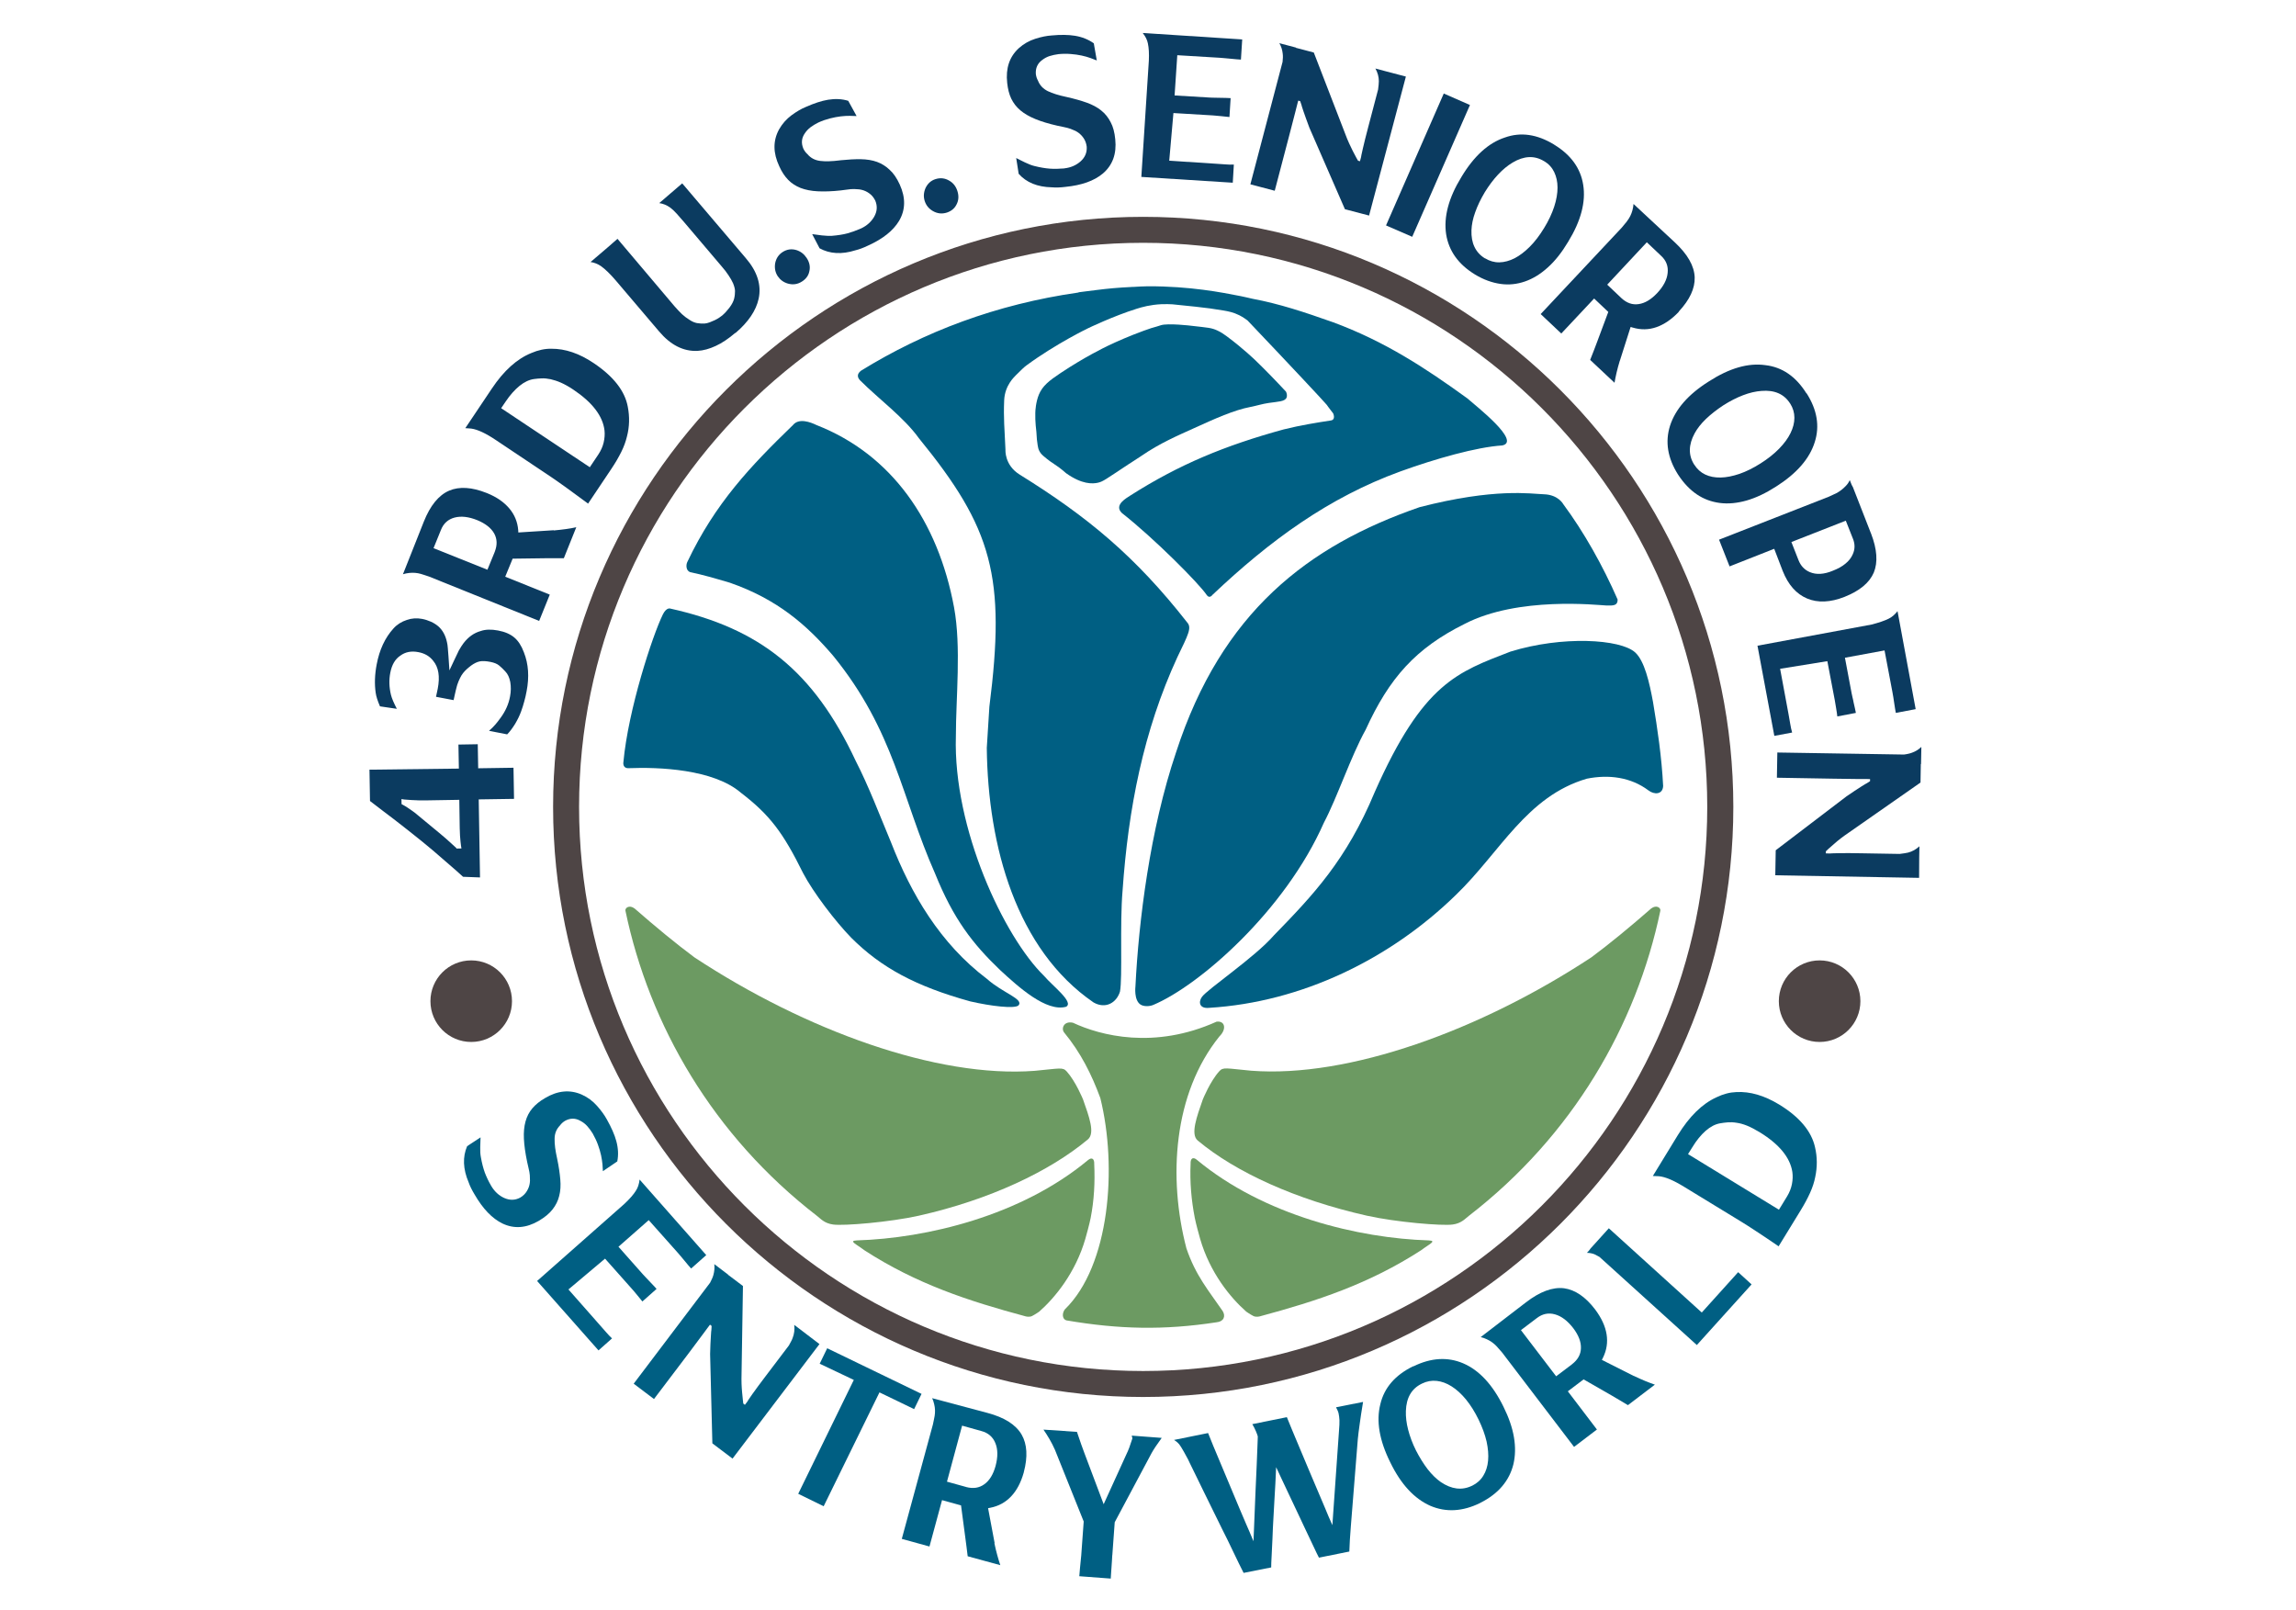
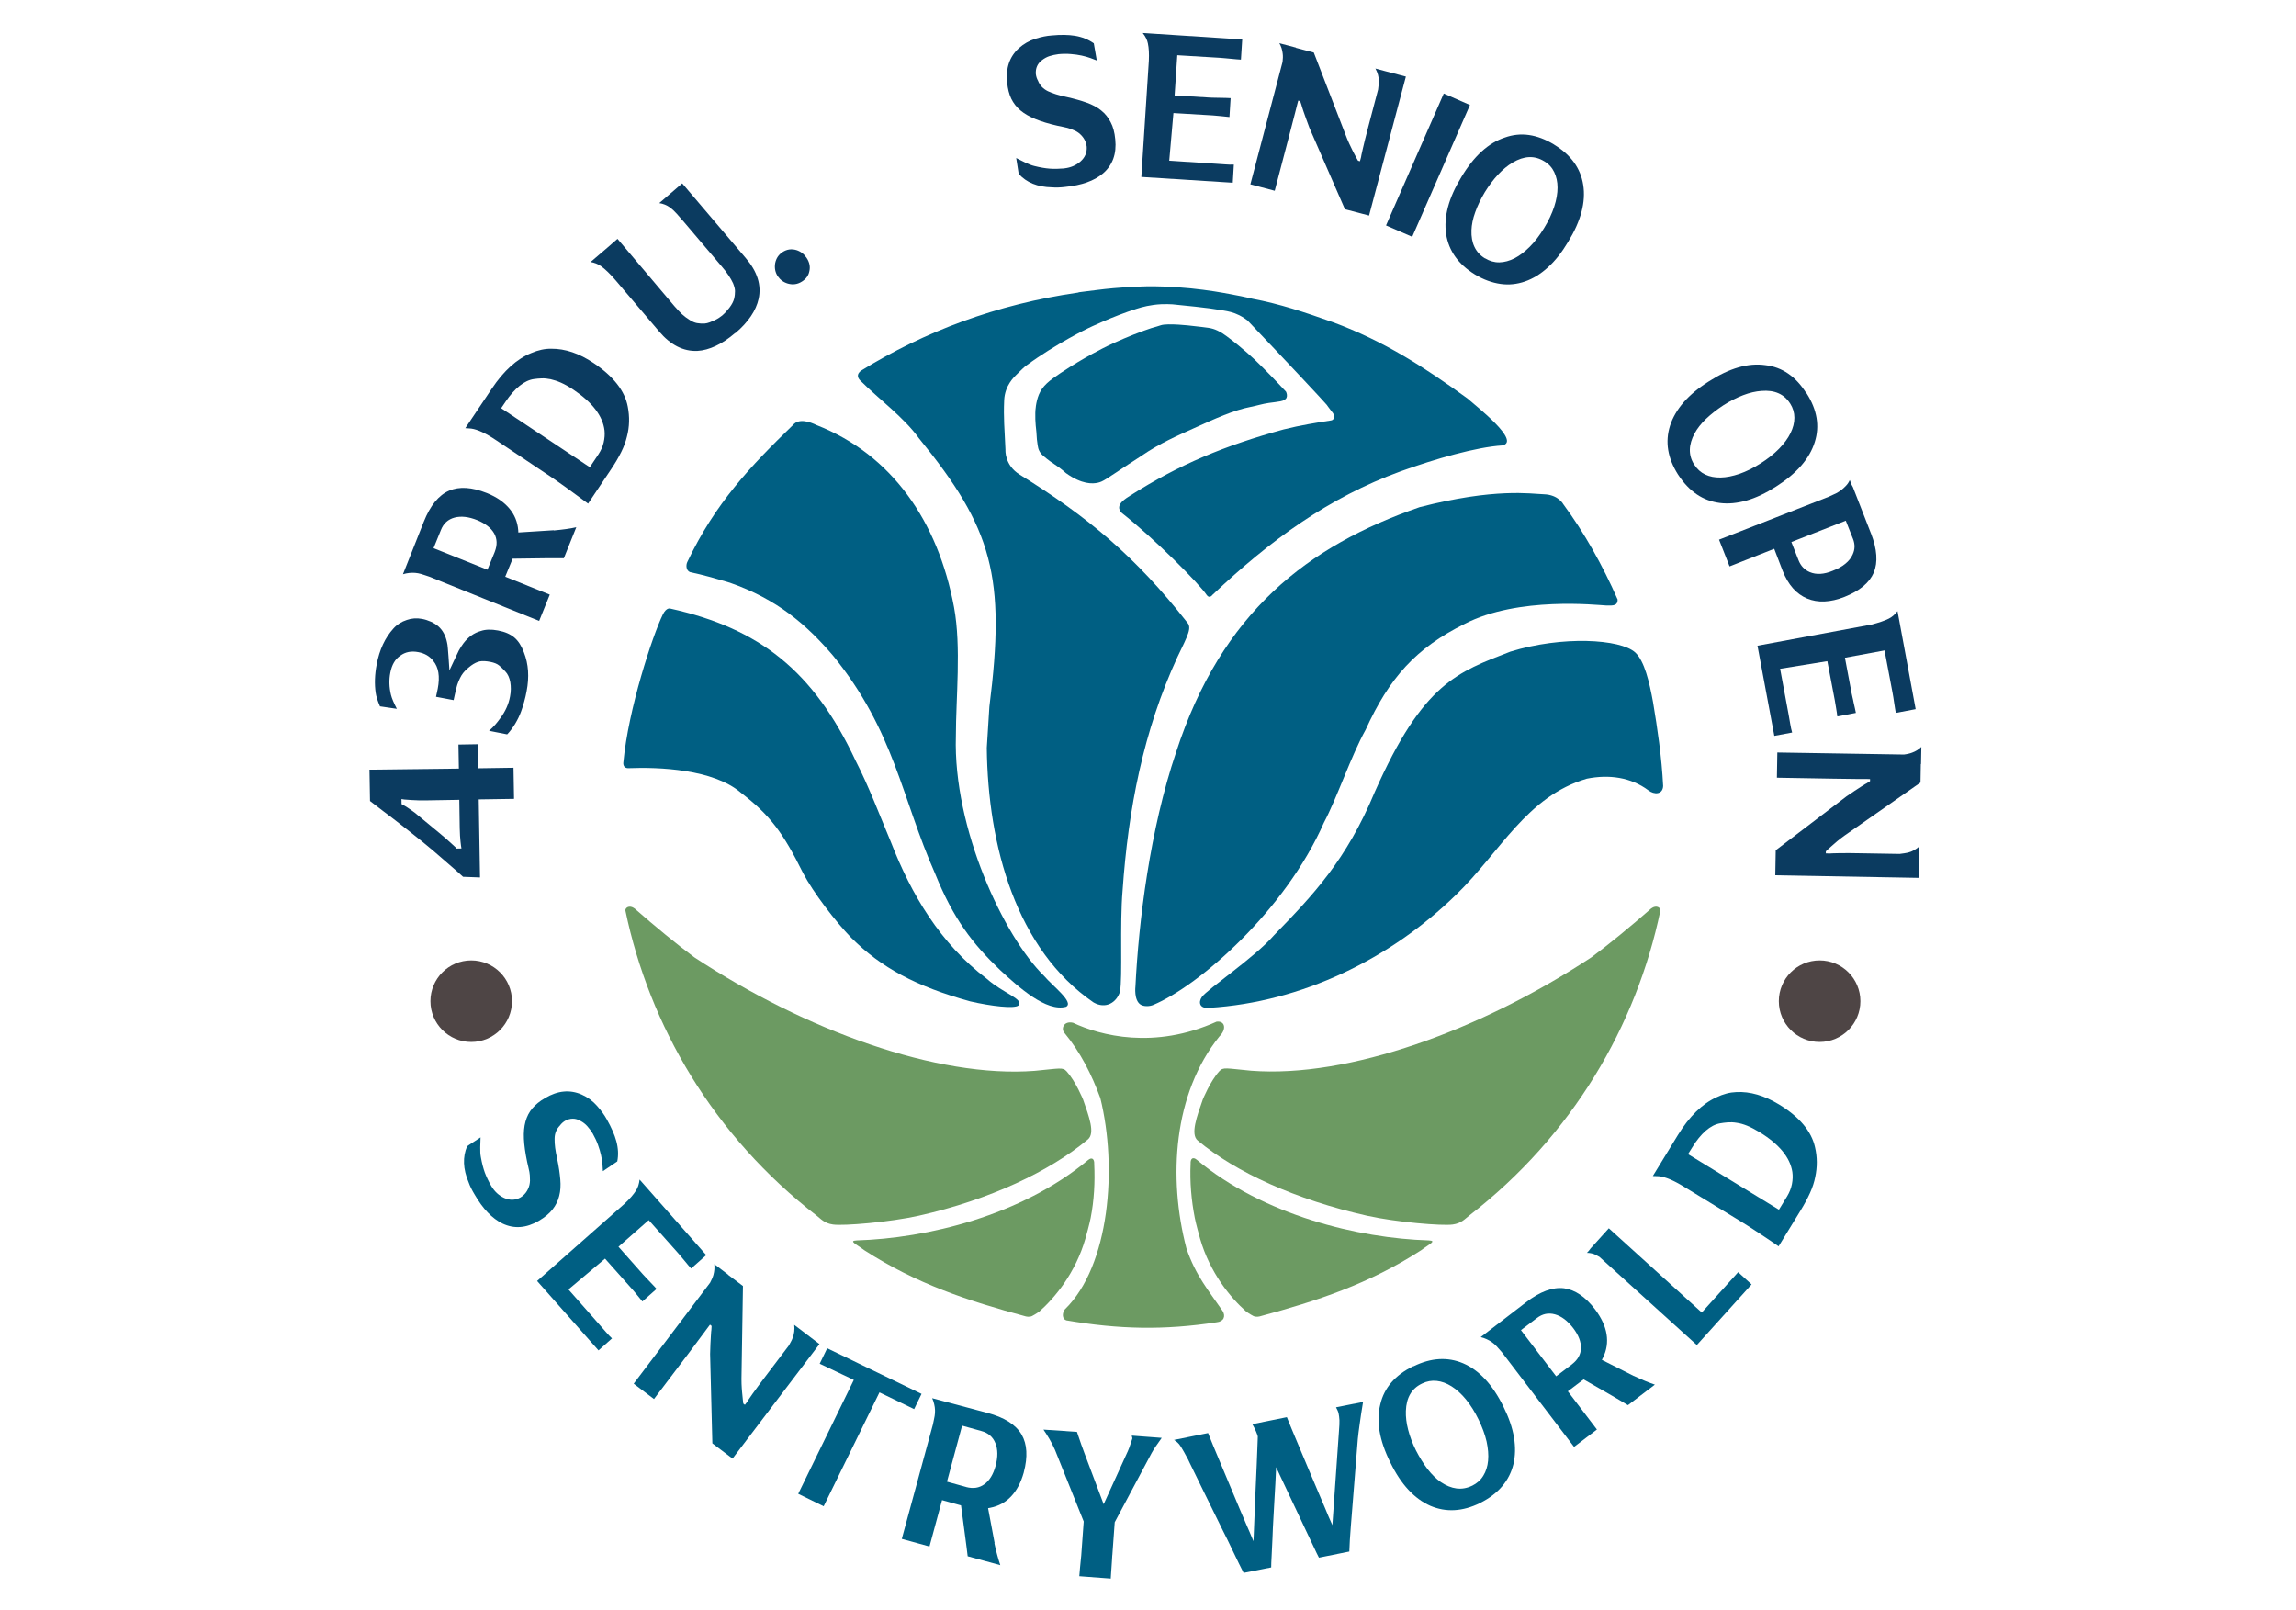
<svg xmlns="http://www.w3.org/2000/svg" width="348" height="244" viewBox="0 0 348 244" fill="none">
  <path d="M63.873 127.455C63.58 127.211 63.19 126.919 62.734 126.545C62.279 126.17 61.775 125.78 61.254 125.373C60.734 124.967 60.197 124.544 59.644 124.121C59.091 123.698 58.57 123.307 58.098 122.95C57.61 122.592 57.188 122.266 56.846 121.99C56.488 121.713 56.228 121.518 56.081 121.404L56 116.654L69.55 116.492L69.485 112.848L72.413 112.799L72.478 116.443L77.83 116.362L77.911 121.079L72.559 121.16L72.755 132.986L70.184 132.889C70.022 132.742 69.697 132.449 69.192 131.994C68.688 131.555 68.119 131.05 67.484 130.514C66.85 129.961 66.216 129.407 65.565 128.854C64.882 128.285 64.329 127.83 63.873 127.455ZM60.847 121.111L60.864 121.876L61.075 121.99C61.287 122.104 61.514 122.234 61.758 122.397C61.97 122.543 62.214 122.706 62.49 122.901C62.751 123.08 63.027 123.291 63.304 123.535L66.59 126.252C66.931 126.528 67.24 126.805 67.549 127.065C67.858 127.342 68.119 127.569 68.346 127.781C68.574 127.992 68.834 128.236 69.127 128.497L69.209 128.61L69.941 128.594L69.876 128.204C69.876 128.187 69.843 127.943 69.794 127.504C69.745 127.049 69.697 126.398 69.68 125.52L69.615 121.225L64.735 121.307C64.312 121.307 63.889 121.307 63.483 121.307C63.076 121.29 62.702 121.274 62.377 121.258C62.051 121.242 61.677 121.209 61.27 121.177L60.847 121.111Z" fill="#0B3B60" />
  <path d="M70.25 97.492C70.982 96.533 71.86 95.914 72.869 95.638C73.568 95.394 74.447 95.361 75.471 95.557C76.529 95.752 77.342 96.11 77.944 96.614C78.546 97.118 79.034 97.867 79.408 98.875C80.107 100.648 80.237 102.6 79.814 104.78C79.717 105.3 79.603 105.821 79.457 106.325C79.326 106.829 79.164 107.334 78.985 107.822C78.757 108.456 78.448 109.09 78.058 109.741C77.651 110.392 77.261 110.912 76.87 111.303L74.121 110.766C74.495 110.441 74.837 110.099 75.113 109.774C75.39 109.448 75.65 109.107 75.894 108.765C76.61 107.789 77.098 106.716 77.309 105.544C77.456 104.78 77.456 104.064 77.342 103.381C77.212 102.698 76.968 102.145 76.577 101.754C76.285 101.429 75.975 101.136 75.666 100.876C75.357 100.616 74.918 100.437 74.349 100.323C73.682 100.193 73.145 100.16 72.722 100.241C72.316 100.323 71.876 100.534 71.405 100.876C71.177 101.055 70.949 101.234 70.754 101.413C70.559 101.592 70.364 101.787 70.201 101.998C70.022 102.21 69.876 102.47 69.729 102.763C69.583 103.056 69.436 103.397 69.306 103.788C69.306 103.82 69.274 103.918 69.225 104.08C69.176 104.227 69.127 104.422 69.079 104.65C69.03 104.877 68.965 105.105 68.916 105.365C68.851 105.626 68.802 105.87 68.753 106.114L66.085 105.609L66.346 104.389C66.704 102.535 66.476 101.136 65.662 100.16C65.126 99.461 64.377 99.021 63.418 98.842C62.344 98.631 61.433 98.81 60.669 99.379C59.888 99.9 59.383 100.762 59.156 101.966C58.944 103.039 58.977 104.145 59.253 105.3C59.383 105.837 59.693 106.553 60.148 107.431L57.594 107.057C57.22 106.195 57.009 105.512 56.944 105.008C56.748 103.69 56.797 102.258 57.09 100.713C57.513 98.468 58.359 96.663 59.627 95.264C60.164 94.662 60.847 94.223 61.661 93.962C62.409 93.702 63.174 93.653 63.955 93.8C64.41 93.881 64.865 94.028 65.305 94.223C65.744 94.418 66.118 94.662 66.427 94.922C67.094 95.508 67.533 96.321 67.745 97.33C67.81 97.557 67.842 97.85 67.875 98.224C67.907 98.598 67.94 99.005 67.972 99.444L68.119 101.608L68.737 100.29C69.046 99.623 69.323 99.054 69.55 98.582C69.811 98.127 70.038 97.769 70.25 97.492Z" fill="#0B3B60" />
  <path d="M83.946 80.396C84.613 80.331 85.231 80.266 85.8 80.185C86.37 80.103 86.874 80.022 87.346 79.908L85.459 84.609C84.955 84.609 84.467 84.609 83.995 84.609C83.523 84.609 83.068 84.609 82.629 84.609L77.7 84.674L76.577 87.407L83.328 90.124L81.718 94.109L65.044 87.391C64.8 87.309 64.573 87.244 64.361 87.163C64.15 87.098 63.954 87.033 63.792 86.984C63.222 86.821 62.637 86.773 62.035 86.838C61.71 86.87 61.384 86.935 61.075 87.033L64.231 79.078C65.207 76.622 66.492 75.044 68.086 74.361C69.615 73.71 71.518 73.824 73.763 74.719L73.844 74.751C75.292 75.337 76.398 76.118 77.195 77.061C77.993 78.005 78.448 79.111 78.546 80.364L78.562 80.705L83.914 80.364L83.946 80.396ZM74.999 83.601C75.39 82.592 75.357 81.681 74.902 80.852C74.43 80.022 73.584 79.355 72.332 78.834C71.03 78.314 69.892 78.184 68.9 78.444C67.924 78.704 67.224 79.322 66.834 80.315L65.711 83.08L73.877 86.35L74.999 83.617V83.601Z" fill="#0B3B60" />
  <path d="M75.211 66.732C73.649 65.675 72.38 65.089 71.437 64.959C71.323 64.959 71.193 64.943 71.03 64.926C70.868 64.91 70.705 64.91 70.526 64.894L74.528 58.924C76.35 56.191 78.35 54.386 80.53 53.507C81.588 53.052 82.596 52.84 83.572 52.857C85.654 52.84 87.785 53.556 89.965 55.02C92.974 57.037 94.715 59.249 95.154 61.657C95.447 63.17 95.414 64.683 95.024 66.163C94.845 66.911 94.568 67.692 94.162 68.505C93.755 69.319 93.267 70.164 92.665 71.059L89.135 76.329C87.866 75.386 86.776 74.589 85.849 73.922C84.938 73.255 84.19 72.751 83.653 72.377L75.211 66.732ZM89.395 70.815L90.713 68.847C91.071 68.294 91.347 67.708 91.494 67.074C91.64 66.439 91.689 65.821 91.624 65.236C91.364 63.039 89.77 60.974 86.874 59.038C86.191 58.583 85.573 58.241 85.02 57.997C84.467 57.753 83.946 57.59 83.458 57.476C82.97 57.379 82.531 57.33 82.124 57.346C81.718 57.362 81.327 57.395 80.969 57.444C80.221 57.541 79.489 57.883 78.741 58.485C78.009 59.087 77.309 59.867 76.642 60.86L75.959 61.868L89.395 70.815Z" fill="#0B3B60" />
  <path d="M101.563 31.45C101.059 31.092 100.506 30.864 99.92 30.783L103.401 27.79L113.015 39.095C114.788 41.145 115.438 43.21 114.983 45.292C114.592 47.066 113.438 48.79 111.502 50.449C111.486 50.465 111.469 50.465 111.453 50.465C111.437 50.465 111.42 50.481 111.388 50.498C110.396 51.344 109.436 51.994 108.476 52.434C107.533 52.873 106.606 53.133 105.711 53.182C103.58 53.279 101.628 52.287 99.887 50.221L93.332 42.511C92.486 41.519 91.722 40.787 91.087 40.331C90.599 40.006 90.079 39.794 89.509 39.713L92.063 37.533L92.828 36.866L93.592 36.199L102.246 46.431C102.62 46.87 103.011 47.261 103.368 47.619C103.743 47.96 104.133 48.253 104.54 48.497C104.93 48.757 105.304 48.904 105.646 48.969C105.987 49.034 106.394 49.05 106.817 49.034C107.045 49.017 107.289 48.953 107.565 48.855C107.826 48.757 108.086 48.643 108.33 48.53C108.574 48.416 108.802 48.285 108.997 48.155C109.192 48.025 109.355 47.911 109.468 47.814L109.485 47.797C109.859 47.472 110.217 47.082 110.575 46.61C110.932 46.138 111.16 45.699 111.274 45.26C111.372 44.853 111.404 44.463 111.404 44.121C111.404 43.78 111.29 43.389 111.111 42.934C110.932 42.543 110.705 42.137 110.412 41.714C110.119 41.275 109.794 40.835 109.387 40.38L103.726 33.711C103.32 33.239 102.946 32.8 102.588 32.409C102.246 32.019 101.888 31.694 101.563 31.45Z" fill="#0B3B60" />
  <path d="M122.271 39.111C122.71 39.778 122.84 40.461 122.661 41.161C122.531 41.779 122.157 42.283 121.571 42.657C120.904 43.096 120.188 43.194 119.424 42.983C118.757 42.787 118.253 42.413 117.878 41.86C117.504 41.291 117.374 40.64 117.488 39.908C117.634 39.16 118.009 38.607 118.594 38.217C119.261 37.777 119.977 37.68 120.725 37.907C121.376 38.119 121.88 38.509 122.271 39.111Z" fill="#0B3B60" />
-   <path d="M136.374 27.969C137.284 29.969 137.252 31.808 136.276 33.467C135.381 34.963 133.803 36.216 131.559 37.224C130.859 37.566 130.225 37.794 129.639 37.94C127.573 38.591 125.751 38.477 124.222 37.631L123.1 35.484C123.507 35.549 123.995 35.614 124.58 35.679C125.15 35.744 125.654 35.76 126.077 35.744C127.004 35.663 127.785 35.549 128.435 35.37C129.086 35.191 129.769 34.947 130.469 34.638L130.55 34.605C131.396 34.199 132.047 33.613 132.486 32.865C132.958 32.051 133.006 31.238 132.665 30.409C132.437 29.953 132.144 29.579 131.77 29.319C131.396 29.042 131.006 28.863 130.583 28.766C130.371 28.717 130.176 28.684 129.981 28.684C129.786 28.684 129.623 28.668 129.46 28.652C129.281 28.652 129.102 28.652 128.956 28.668C128.858 28.668 128.631 28.701 128.289 28.749C127.947 28.798 127.655 28.831 127.411 28.863C126.077 29.01 124.922 29.042 123.93 28.993C122.937 28.945 122.075 28.766 121.343 28.489C120.611 28.196 119.977 27.79 119.456 27.253C118.936 26.716 118.48 26.033 118.106 25.187C117.163 23.17 117.146 21.332 118.074 19.624C118.562 18.762 119.196 18.046 119.96 17.477C120.741 16.907 121.457 16.484 122.14 16.208C123.393 15.655 124.515 15.281 125.507 15.118C126.597 14.939 127.622 14.988 128.566 15.281L129.834 17.59C129.558 17.574 129.216 17.558 128.793 17.558C128.387 17.558 127.915 17.574 127.411 17.639C126.906 17.704 126.37 17.802 125.8 17.948C125.231 18.095 124.645 18.29 124.043 18.566C123.604 18.778 123.214 19.022 122.856 19.282C122.514 19.542 122.222 19.852 121.994 20.193C121.49 20.909 121.408 21.69 121.766 22.535C121.912 22.845 122.124 23.137 122.384 23.365C122.872 23.951 123.523 24.292 124.32 24.39C125.117 24.488 126.093 24.455 127.264 24.309L127.362 24.292C128.517 24.178 129.558 24.113 130.469 24.13C131.38 24.146 132.209 24.276 132.925 24.536C133.641 24.797 134.291 25.203 134.861 25.756C135.43 26.261 135.934 27.009 136.374 27.969Z" fill="#0B3B60" />
-   <path d="M145.109 28.945C145.353 29.709 145.304 30.392 144.962 31.027C144.67 31.596 144.198 31.986 143.531 32.214C142.783 32.458 142.051 32.377 141.367 31.97C140.766 31.612 140.375 31.124 140.164 30.49C139.952 29.839 139.985 29.189 140.278 28.505C140.603 27.822 141.107 27.367 141.774 27.155C142.522 26.911 143.238 26.992 143.905 27.399C144.491 27.741 144.881 28.245 145.109 28.945Z" fill="#0B3B60" />
  <path d="M169.037 21.12C169.265 23.316 168.63 25.041 167.166 26.293C165.833 27.415 163.946 28.082 161.473 28.326C160.709 28.424 160.025 28.44 159.423 28.391C157.244 28.343 155.568 27.659 154.397 26.342L154.023 23.951C154.381 24.146 154.836 24.357 155.357 24.618C155.877 24.862 156.349 25.057 156.756 25.154C157.65 25.382 158.447 25.512 159.114 25.561C159.781 25.61 160.513 25.594 161.278 25.529L161.359 25.512C162.303 25.398 163.083 25.057 163.75 24.487C164.45 23.869 164.775 23.121 164.71 22.226C164.645 21.722 164.482 21.283 164.222 20.909C163.962 20.535 163.637 20.226 163.279 19.998C163.1 19.884 162.921 19.786 162.726 19.721C162.547 19.656 162.384 19.591 162.254 19.526C162.075 19.461 161.912 19.412 161.782 19.38C161.685 19.347 161.457 19.298 161.131 19.233C160.79 19.168 160.497 19.103 160.269 19.054C158.968 18.762 157.846 18.42 156.935 18.046C156.024 17.672 155.259 17.233 154.657 16.728C154.056 16.224 153.6 15.622 153.275 14.955C152.949 14.272 152.754 13.475 152.657 12.564C152.413 10.352 152.998 8.595 154.43 7.294C155.162 6.643 155.991 6.171 156.918 5.878C157.829 5.586 158.659 5.423 159.391 5.374C160.757 5.244 161.945 5.26 162.937 5.423C164.027 5.602 164.97 5.992 165.784 6.562L166.239 9.164C165.979 9.05 165.654 8.937 165.263 8.79C164.873 8.644 164.434 8.53 163.929 8.416C163.425 8.302 162.888 8.237 162.303 8.188C161.717 8.139 161.099 8.139 160.432 8.205C159.944 8.27 159.505 8.367 159.082 8.497C158.675 8.627 158.301 8.839 157.976 9.083C157.26 9.603 156.935 10.319 157 11.23C157.049 11.572 157.146 11.913 157.325 12.222C157.602 12.938 158.106 13.459 158.822 13.816C159.537 14.158 160.481 14.451 161.636 14.695L161.717 14.711C162.856 14.971 163.848 15.248 164.71 15.557C165.572 15.866 166.304 16.256 166.906 16.744C167.508 17.216 167.98 17.818 168.338 18.518C168.712 19.201 168.939 20.079 169.037 21.12Z" fill="#0B3B60" />
  <path d="M173.982 6.578C173.884 6.057 173.624 5.537 173.201 5L188.28 5.976L188.085 9.034C187.923 9.018 187.695 9.002 187.418 8.985C187.142 8.953 186.865 8.937 186.556 8.904C186.247 8.871 185.971 8.855 185.678 8.823C185.401 8.79 185.141 8.774 184.913 8.758L178.439 8.367L178.032 14.467L183.482 14.793C183.612 14.809 183.823 14.809 184.084 14.809C184.36 14.809 184.637 14.825 184.929 14.825C185.222 14.841 185.515 14.841 185.808 14.841C186.101 14.858 186.345 14.858 186.524 14.874L186.345 17.737C186.019 17.704 185.613 17.655 185.108 17.607C184.604 17.558 184.181 17.525 183.84 17.493L177.853 17.135L177.219 24.357L184.246 24.813C184.685 24.845 185.157 24.878 185.661 24.91C186.166 24.959 186.621 24.959 187.012 24.943L186.849 27.692L172.99 26.814L174.128 9.197C174.177 8.123 174.128 7.245 173.982 6.578Z" fill="#0B3B60" />
  <path d="M213.087 11.604L207.508 32.67L203.848 31.71L198.464 19.363C198.057 18.29 197.764 17.444 197.553 16.842C197.341 16.24 197.26 15.915 197.26 15.899L197.065 15.329L196.772 15.248L196.642 15.736C196.642 15.752 196.528 16.191 196.316 17.021C196.105 17.867 195.796 19.054 195.389 20.6L193.209 28.912L189.517 27.936L194.397 9.376C194.413 9.148 194.429 8.92 194.446 8.709C194.446 8.497 194.446 8.286 194.413 8.091C194.348 7.521 194.185 7.017 193.909 6.545L196.43 7.212L196.414 7.245L199.13 7.96L203.913 20.339C204.092 20.827 204.287 21.299 204.482 21.722C204.677 22.161 204.856 22.535 205.019 22.845C205.182 23.154 205.361 23.511 205.556 23.869L205.832 24.357L206.125 24.439L206.288 23.837C206.272 23.82 206.369 23.381 206.564 22.519C206.76 21.657 207.036 20.551 207.394 19.201L208.874 13.572C208.907 13.296 208.939 13.052 208.956 12.857C208.972 12.645 208.972 12.466 208.988 12.304C208.988 11.637 208.809 11.002 208.468 10.384L210.11 10.823L213.087 11.604Z" fill="#0B3B60" />
  <path d="M214.047 35.89L210.078 34.166L218.829 14.174L222.798 15.915L214.047 35.89Z" fill="#0B3B60" />
  <path d="M235.6 21.95C238.105 23.479 239.569 25.512 239.96 28.001C240.383 30.604 239.618 33.499 237.666 36.671C236.723 38.249 235.714 39.534 234.608 40.526C233.518 41.519 232.363 42.234 231.143 42.657C229.923 43.08 228.687 43.21 227.434 43.032C226.165 42.853 224.88 42.397 223.579 41.616L223.53 41.584C221.042 40.055 219.594 38.038 219.187 35.5C218.797 32.881 219.561 30.002 221.481 26.862C223.384 23.674 225.596 21.657 228.085 20.844C230.492 19.982 232.965 20.34 235.535 21.901L235.6 21.95ZM225.108 39.16C225.775 39.567 226.507 39.778 227.255 39.762C228.02 39.746 228.784 39.534 229.565 39.144C230.346 38.737 231.111 38.151 231.875 37.387C232.64 36.622 233.355 35.679 234.039 34.557C234.722 33.45 235.226 32.361 235.568 31.32C235.909 30.278 236.072 29.302 236.072 28.424C236.072 27.546 235.893 26.765 235.568 26.082C235.242 25.398 234.738 24.845 234.055 24.439L234.022 24.422C232.575 23.544 230.997 23.609 229.272 24.634C228.508 25.089 227.776 25.691 227.06 26.456C226.344 27.22 225.677 28.115 225.043 29.14C224.425 30.181 223.937 31.189 223.595 32.165C223.237 33.141 223.059 34.052 223.026 34.898C222.994 35.858 223.14 36.704 223.482 37.419C223.823 38.135 224.344 38.721 225.076 39.16H225.108Z" fill="#0B3B60" />
-   <path d="M245.507 54.678C245.311 55.329 245.149 55.931 245.019 56.484C244.888 57.037 244.791 57.558 244.71 58.013L241.017 54.548C241.196 54.077 241.375 53.621 241.554 53.182C241.733 52.743 241.895 52.32 242.042 51.897L243.766 47.277L241.619 45.244L236.641 50.547L233.518 47.602L245.816 34.492C245.978 34.296 246.125 34.101 246.271 33.938C246.418 33.776 246.548 33.613 246.645 33.467C247.003 32.995 247.263 32.474 247.426 31.873C247.507 31.547 247.572 31.238 247.589 30.913L253.851 36.736C255.787 38.542 256.796 40.299 256.861 42.039C256.91 43.715 256.112 45.423 254.47 47.196L254.421 47.293C253.347 48.416 252.225 49.18 251.054 49.587C249.882 49.994 248.695 50.01 247.475 49.652L247.15 49.554L245.523 54.662L245.507 54.678ZM245.767 45.195C246.564 45.927 247.426 46.236 248.37 46.09C249.313 45.959 250.24 45.406 251.167 44.43C252.127 43.406 252.664 42.381 252.762 41.372C252.875 40.364 252.55 39.485 251.769 38.77L249.606 36.72L243.603 43.145L245.751 45.179L245.767 45.195Z" fill="#0B3B60" />
  <path d="M273.843 59.64C275.421 62.129 275.828 64.585 275.063 66.992C274.282 69.514 272.314 71.775 269.175 73.759C267.629 74.751 266.149 75.451 264.734 75.858C263.302 76.264 261.969 76.394 260.683 76.232C259.415 76.069 258.244 75.646 257.186 74.93C256.129 74.215 255.185 73.222 254.356 71.954L254.323 71.905C252.762 69.432 252.355 66.976 253.12 64.536C253.933 62.015 255.885 59.77 258.992 57.818C262.115 55.801 264.978 54.971 267.581 55.345C270.118 55.638 272.184 57.053 273.778 59.591L273.843 59.64ZM256.796 70.424C257.219 71.091 257.772 71.596 258.455 71.921C259.138 72.246 259.919 72.393 260.797 72.376C261.676 72.36 262.619 72.165 263.644 71.823C264.669 71.466 265.726 70.945 266.832 70.246C267.938 69.546 268.866 68.814 269.646 68.017C270.411 67.236 270.997 66.439 271.387 65.642C271.777 64.845 271.973 64.081 271.973 63.316C271.973 62.551 271.761 61.836 271.338 61.169L271.322 61.153C270.411 59.721 268.963 59.087 266.979 59.249C266.1 59.314 265.173 59.526 264.197 59.9C263.221 60.274 262.229 60.778 261.204 61.429C260.196 62.096 259.317 62.779 258.569 63.495C257.821 64.211 257.251 64.943 256.845 65.691C256.389 66.537 256.145 67.35 256.129 68.147C256.113 68.944 256.324 69.692 256.78 70.408L256.796 70.424Z" fill="#0B3B60" />
  <path d="M279.569 90.465C277.422 91.311 275.519 91.392 273.892 90.709C272.265 90.026 271.029 88.627 270.199 86.529L268.914 83.178L262.147 85.845L260.553 81.795L277.178 75.288C277.405 75.174 277.633 75.077 277.845 74.979C278.056 74.882 278.251 74.8 278.43 74.703C278.967 74.394 279.423 74.019 279.813 73.597C280.008 73.401 280.203 73.125 280.366 72.767L280.659 73.499L280.838 73.824L283.538 80.738L283.587 80.852C284.514 83.243 284.644 85.227 284.01 86.773C283.343 88.334 281.863 89.554 279.569 90.465ZM272.591 84.886C272.932 85.764 273.501 86.366 274.299 86.707C275.291 87.13 276.462 87.065 277.812 86.496C278.56 86.203 279.195 85.862 279.699 85.439C280.22 85.016 280.577 84.56 280.805 84.04C281.163 83.275 281.179 82.494 280.854 81.665L280.838 81.632L279.764 78.916L271.517 82.153L272.591 84.886Z" fill="#0B3B60" />
  <path d="M286.271 93.767C286.743 93.54 287.182 93.165 287.605 92.629L290.354 107.48L287.344 108.049C287.312 107.887 287.279 107.659 287.231 107.399C287.198 107.122 287.149 106.846 287.1 106.553C287.052 106.26 287.003 105.967 286.97 105.691C286.922 105.414 286.889 105.154 286.84 104.942L285.636 98.582L279.634 99.688L280.643 105.056C280.675 105.186 280.708 105.382 280.773 105.658C280.838 105.918 280.903 106.195 280.952 106.488C281.017 106.781 281.082 107.057 281.147 107.35C281.212 107.643 281.261 107.87 281.293 108.049L278.479 108.586C278.447 108.261 278.382 107.854 278.3 107.35C278.219 106.846 278.154 106.423 278.089 106.097L276.966 100.209L269.809 101.364L271.094 108.293C271.175 108.716 271.257 109.188 271.338 109.692C271.419 110.197 271.517 110.636 271.631 111.026L268.931 111.53L266.377 97.866L283.733 94.646C284.823 94.353 285.653 94.076 286.271 93.767Z" fill="#0B3B60" />
  <path d="M290.874 133.051L269.077 132.661L269.142 128.871L279.862 120.705C280.805 120.054 281.554 119.566 282.09 119.224C282.627 118.883 282.904 118.72 282.936 118.72L283.441 118.395V118.086L282.936 118.07C282.92 118.07 282.481 118.07 281.602 118.07C280.74 118.07 279.504 118.053 277.91 118.021L269.321 117.874L269.386 114.052L288.581 114.361C288.809 114.328 289.036 114.296 289.232 114.247C289.443 114.198 289.638 114.149 289.833 114.068C290.37 113.873 290.826 113.58 291.216 113.206L291.167 115.808H291.135L291.086 118.606L280.204 126.203C279.764 126.496 279.374 126.788 278.984 127.081C278.609 127.374 278.284 127.634 278.024 127.878C277.764 128.122 277.471 128.366 277.145 128.643L276.739 129.033V129.342L277.357 129.359C277.373 129.342 277.829 129.326 278.707 129.31C279.585 129.294 280.724 129.294 282.123 129.326L287.93 129.424C288.207 129.391 288.451 129.359 288.646 129.326C288.841 129.294 289.036 129.261 289.183 129.228C289.833 129.066 290.403 128.74 290.923 128.269L290.891 129.96L290.874 133.051Z" fill="#0B3B60" />
  <path d="M81.652 185.04C79.749 186.146 77.927 186.276 76.171 185.446C74.593 184.682 73.194 183.218 71.941 181.054C71.535 180.387 71.225 179.769 71.03 179.2C70.168 177.183 70.103 175.345 70.803 173.718L72.836 172.384C72.82 172.791 72.803 173.295 72.787 173.881C72.771 174.466 72.803 174.97 72.885 175.393C73.047 176.321 73.259 177.101 73.487 177.736C73.731 178.37 74.04 179.037 74.43 179.704L74.479 179.785C74.967 180.599 75.618 181.201 76.398 181.558C77.26 181.949 78.074 181.933 78.855 181.51C79.294 181.249 79.619 180.924 79.863 180.517C80.107 180.111 80.254 179.704 80.302 179.265C80.335 179.053 80.335 178.842 80.319 178.647C80.302 178.452 80.302 178.289 80.302 178.126C80.286 177.931 80.254 177.768 80.237 177.622C80.221 177.524 80.172 177.297 80.091 176.955C80.01 176.613 79.944 176.321 79.896 176.093C79.619 174.759 79.456 173.604 79.408 172.612C79.359 171.62 79.44 170.741 79.652 169.977C79.863 169.212 80.205 168.545 80.693 167.976C81.181 167.406 81.815 166.886 82.612 166.43C84.515 165.292 86.37 165.113 88.159 165.894C89.07 166.3 89.835 166.87 90.485 167.602C91.136 168.334 91.624 169.017 91.982 169.668C92.665 170.888 93.153 171.977 93.413 172.953C93.706 174.027 93.755 175.052 93.56 176.028L91.38 177.508C91.364 177.232 91.347 176.874 91.315 176.467C91.282 176.06 91.201 175.589 91.103 175.101C90.99 174.596 90.843 174.076 90.632 173.506C90.436 172.953 90.16 172.384 89.835 171.798C89.574 171.376 89.298 171.001 89.005 170.676C88.712 170.351 88.371 170.09 87.996 169.895C87.232 169.44 86.435 169.44 85.638 169.879C85.345 170.058 85.085 170.286 84.873 170.578C84.336 171.132 84.06 171.798 84.06 172.612C84.044 173.425 84.174 174.401 84.434 175.556L84.45 175.637C84.694 176.792 84.841 177.817 84.922 178.744C85.003 179.672 84.955 180.501 84.759 181.249C84.58 181.998 84.239 182.681 83.751 183.299C83.263 183.933 82.563 184.503 81.652 185.04Z" fill="#005F83" />
  <path d="M96.39 180.452C96.683 180.013 96.862 179.46 96.943 178.777L107.045 190.229L104.751 192.262C104.637 192.132 104.491 191.969 104.312 191.758C104.133 191.546 103.954 191.318 103.759 191.091C103.564 190.863 103.368 190.635 103.19 190.408C103.011 190.18 102.832 189.985 102.685 189.822L98.326 184.926L93.739 188.96L97.399 193.092C97.48 193.189 97.626 193.336 97.822 193.547C98.017 193.742 98.212 193.954 98.407 194.165C98.602 194.377 98.814 194.588 99.025 194.816C99.22 195.027 99.399 195.206 99.513 195.353L97.366 197.256C97.171 196.996 96.894 196.67 96.569 196.28C96.244 195.889 95.967 195.548 95.739 195.304L91.705 190.765L86.158 195.434L90.876 200.786C91.168 201.111 91.478 201.469 91.819 201.859C92.161 202.25 92.47 202.591 92.763 202.852L90.713 204.673L81.408 194.149L94.633 182.469C95.447 181.705 96.032 181.038 96.39 180.452Z" fill="#005F83" />
  <path d="M124.206 203.714L111.03 221.07L107.972 218.76L107.63 205.226C107.663 204.071 107.695 203.177 107.744 202.542C107.777 201.908 107.809 201.583 107.825 201.566L107.858 200.965L107.614 200.769L107.321 201.16C107.305 201.176 107.045 201.534 106.524 202.233C106.004 202.933 105.272 203.909 104.312 205.194L99.123 212.042L96.048 209.716L107.63 194.409C107.744 194.198 107.842 194.002 107.923 193.807C108.004 193.612 108.086 193.417 108.134 193.222C108.281 192.669 108.33 192.132 108.265 191.595L110.363 193.189L110.347 193.205L112.608 194.913L112.396 208.236C112.38 208.756 112.38 209.261 112.396 209.749C112.413 210.237 112.445 210.643 112.478 211.001C112.51 211.359 112.543 211.749 112.592 212.156L112.657 212.725L112.901 212.921L113.275 212.433C113.275 212.4 113.519 212.026 114.023 211.31C114.527 210.594 115.21 209.683 116.056 208.561L119.57 203.925C119.7 203.681 119.814 203.47 119.912 203.291C120.009 203.112 120.09 202.933 120.139 202.786C120.383 202.168 120.465 201.518 120.383 200.802L121.75 201.843L124.206 203.714Z" fill="#005F83" />
  <path d="M129.411 209.147L124.239 206.69L125.377 204.348L139.676 211.261L138.553 213.571L133.299 211.034L124.841 228.293L120.985 226.406L129.411 209.147Z" fill="#005F83" />
  <path d="M150.721 233.905C150.867 234.571 150.997 235.173 151.16 235.726C151.323 236.279 151.453 236.784 151.615 237.223L146.67 235.873C146.605 235.369 146.54 234.881 146.491 234.425C146.443 233.953 146.378 233.498 146.312 233.059L145.662 228.162L142.783 227.365L140.879 234.393L136.683 233.238L141.4 215.897C141.449 215.653 141.498 215.409 141.546 215.198C141.595 214.986 141.628 214.775 141.66 214.612C141.758 214.027 141.742 213.441 141.595 212.839C141.53 212.514 141.416 212.205 141.286 211.912L149.647 214.141C152.234 214.824 153.974 215.93 154.852 217.443C155.682 218.89 155.796 220.794 155.178 223.12L155.162 223.201C154.739 224.698 154.104 225.901 153.258 226.796C152.412 227.691 151.355 228.276 150.103 228.52L149.761 228.585L150.753 233.872L150.721 233.905ZM146.443 225.381C147.5 225.657 148.411 225.527 149.192 224.958C149.972 224.405 150.542 223.478 150.9 222.176C151.258 220.826 151.258 219.671 150.867 218.728C150.493 217.784 149.777 217.166 148.736 216.89L145.824 216.076L143.531 224.567L146.41 225.365L146.443 225.381Z" fill="#005F83" />
  <path d="M171.607 217.849C171.575 217.784 171.542 217.703 171.542 217.589L176.08 217.931C175.332 218.956 174.828 219.72 174.551 220.224L168.956 230.716L168.598 235.645L168.581 235.759C168.565 235.987 168.549 236.263 168.533 236.589C168.516 236.914 168.484 237.223 168.468 237.548C168.451 237.874 168.419 238.183 168.403 238.476C168.386 238.785 168.37 239.029 168.354 239.256L163.588 238.898C163.62 238.313 163.734 237.272 163.88 235.759L164.255 230.602L159.895 219.736C159.635 219.151 159.358 218.614 159.065 218.11C158.773 217.605 158.464 217.134 158.155 216.678L163.23 217.02C163.474 217.736 163.685 218.37 163.88 218.923C164.076 219.476 164.238 219.915 164.368 220.257L167.28 227.984L170.956 219.915C171.021 219.818 171.233 219.232 171.591 218.142L171.623 218.028V217.947C171.623 217.914 171.623 217.882 171.607 217.849Z" fill="#005F83" />
  <path d="M202.888 214.222C202.839 213.978 202.709 213.669 202.498 213.295L206.597 212.481C206.369 213.815 206.206 214.954 206.076 215.897C205.946 216.841 205.848 217.573 205.8 218.126L204.742 231.367C204.677 232.099 204.629 232.782 204.596 233.4C204.563 234.035 204.531 234.62 204.515 235.157L199.911 236.084C199.716 235.727 199.456 235.173 199.098 234.409C198.74 233.661 198.35 232.815 197.91 231.904C197.471 230.993 197.032 230.049 196.577 229.073C196.121 228.097 195.698 227.219 195.324 226.422C194.95 225.625 194.641 224.958 194.397 224.454C194.153 223.933 194.023 223.673 194.023 223.657L193.421 222.372L193.356 223.787C193.356 223.868 193.339 224.21 193.307 224.828C193.274 225.446 193.226 226.194 193.177 227.089C193.128 227.984 193.063 228.96 193.014 230.033C192.949 231.091 192.9 232.132 192.868 233.124C192.819 234.116 192.786 235.011 192.738 235.824C192.689 236.621 192.673 237.207 192.673 237.565L188.492 238.394C188.329 238.085 188.102 237.613 187.776 236.963C187.467 236.312 187.093 235.548 186.686 234.702C186.28 233.84 185.824 232.912 185.32 231.92C184.832 230.928 184.344 229.936 183.856 228.943C183.368 227.951 182.912 226.991 182.441 226.064C181.985 225.137 181.579 224.307 181.237 223.592C180.895 222.876 180.603 222.307 180.391 221.867C180.18 221.428 180.066 221.2 180.066 221.184C179.594 220.306 179.253 219.688 179.025 219.33C178.797 218.972 178.634 218.76 178.504 218.663C178.455 218.598 178.26 218.451 177.951 218.24L183.108 217.199C183.27 217.622 183.531 218.272 183.889 219.135C184.246 220.013 184.653 220.973 185.109 222.046C185.564 223.12 186.019 224.226 186.507 225.381C186.995 226.536 187.435 227.593 187.841 228.569C188.248 229.545 188.59 230.359 188.882 231.009C189.175 231.66 189.338 232.05 189.37 232.132L189.989 233.596L190.054 232.001C190.151 229.643 190.232 227.642 190.298 226.015C190.379 224.389 190.428 223.055 190.477 221.997C190.525 220.94 190.558 220.127 190.574 219.557C190.59 218.972 190.607 218.549 190.623 218.289C190.639 218.012 190.639 217.849 190.639 217.801C190.639 217.752 190.639 217.719 190.639 217.703C190.607 217.573 190.525 217.313 190.363 216.938C190.2 216.564 190.021 216.19 189.81 215.849L195.047 214.791C195.21 215.182 195.454 215.8 195.812 216.662C196.17 217.524 196.576 218.5 197.032 219.574C197.487 220.647 197.959 221.77 198.447 222.941C198.935 224.112 199.391 225.186 199.814 226.162C200.237 227.154 200.578 227.984 200.871 228.651C201.147 229.317 201.31 229.708 201.343 229.789L201.945 231.156L202.953 216.792C203.002 216.19 203.034 215.67 203.018 215.247C202.986 214.84 202.953 214.482 202.888 214.222Z" fill="#005F83" />
  <path d="M214.242 207.081C216.91 205.779 219.415 205.633 221.757 206.625C224.197 207.666 226.231 209.862 227.873 213.197C228.687 214.84 229.224 216.385 229.468 217.849C229.712 219.313 229.679 220.663 229.386 221.916C229.077 223.169 228.508 224.291 227.678 225.267C226.849 226.243 225.743 227.089 224.376 227.772L224.327 227.805C221.676 229.106 219.155 229.236 216.796 228.227C214.372 227.154 212.339 224.974 210.728 221.656C209.069 218.321 208.565 215.393 209.216 212.823C209.801 210.334 211.46 208.415 214.177 207.081H214.242ZM223.124 225.186C223.839 224.828 224.409 224.34 224.815 223.673C225.222 223.022 225.466 222.258 225.547 221.379C225.629 220.501 225.547 219.541 225.32 218.484C225.076 217.426 224.669 216.32 224.1 215.149C223.53 213.978 222.896 212.969 222.196 212.107C221.497 211.261 220.765 210.594 220.017 210.123C219.268 209.651 218.52 209.374 217.756 209.293C216.991 209.212 216.259 209.342 215.527 209.7L215.495 209.716C213.949 210.464 213.152 211.847 213.087 213.848C213.055 214.726 213.168 215.686 213.429 216.694C213.689 217.703 214.079 218.76 214.616 219.834C215.169 220.907 215.755 221.851 216.389 222.681C217.024 223.494 217.691 224.145 218.39 224.633C219.187 225.169 219.984 225.495 220.765 225.592C221.562 225.69 222.343 225.56 223.107 225.186H223.124Z" fill="#005F83" />
  <path d="M247.654 208.545C248.272 208.838 248.841 209.098 249.362 209.309C249.899 209.521 250.387 209.716 250.826 209.862L246.743 212.969C246.304 212.709 245.881 212.465 245.49 212.221C245.084 211.977 244.693 211.749 244.303 211.522L240.025 209.065L237.634 210.871L242.042 216.662L238.577 219.297L227.678 204.999C227.516 204.803 227.353 204.625 227.207 204.462C227.06 204.283 226.93 204.137 226.8 204.006C226.393 203.583 225.922 203.242 225.352 202.982C225.059 202.835 224.75 202.738 224.425 202.656L231.29 197.386C233.404 195.759 235.34 195.043 237.064 195.255C238.723 195.483 240.301 196.54 241.765 198.459L241.814 198.525C242.741 199.777 243.311 201.013 243.506 202.233C243.701 203.453 243.522 204.641 242.953 205.796L242.79 206.105L247.589 208.529L247.654 208.545ZM238.284 206.755C239.146 206.089 239.602 205.275 239.618 204.332C239.651 203.372 239.26 202.363 238.447 201.29C237.585 200.184 236.674 199.484 235.682 199.208C234.689 198.931 233.778 199.126 232.933 199.777L230.525 201.599L235.861 208.594L238.252 206.788L238.284 206.755Z" fill="#005F83" />
  <path d="M257.934 198.931L263.449 192.815L265.482 194.669L257.186 203.86L242.432 190.505C242.335 190.44 242.221 190.375 242.074 190.31C241.944 190.245 241.798 190.163 241.668 190.098C241.277 189.952 240.903 189.887 240.529 189.887L240.838 189.545L241.082 189.22L243.847 186.162L257.934 198.931Z" fill="#005F83" />
  <path d="M255.266 179.883C253.656 178.891 252.371 178.354 251.428 178.273C251.314 178.273 251.184 178.273 251.021 178.256C250.858 178.256 250.696 178.24 250.517 178.24L254.307 172.042C256.047 169.212 257.983 167.309 260.146 166.317C261.188 165.812 262.196 165.552 263.172 165.519C265.254 165.406 267.418 166.04 269.662 167.406C272.753 169.293 274.559 171.457 275.096 173.864C275.453 175.377 275.453 176.89 275.128 178.403C274.982 179.167 274.721 179.964 274.347 180.794C273.973 181.623 273.501 182.502 272.932 183.429L269.581 188.895C268.28 188 267.157 187.252 266.214 186.634C265.27 186.015 264.522 185.527 263.953 185.186L255.266 179.883ZM269.63 183.348L270.882 181.298C271.224 180.729 271.468 180.127 271.598 179.476C271.728 178.826 271.745 178.207 271.663 177.622C271.322 175.426 269.662 173.409 266.686 171.587C265.986 171.164 265.352 170.839 264.799 170.611C264.229 170.383 263.709 170.237 263.221 170.172C262.733 170.09 262.277 170.074 261.871 170.107C261.464 170.139 261.074 170.188 260.716 170.253C259.968 170.383 259.252 170.757 258.52 171.392C257.804 172.026 257.121 172.856 256.503 173.881L255.852 174.922L269.63 183.348Z" fill="#005F83" />
  <path d="M71.421 157.923C74.835 157.923 77.602 155.155 77.602 151.742C77.602 148.328 74.835 145.56 71.421 145.56C68.007 145.56 65.24 148.328 65.24 151.742C65.24 155.155 68.007 157.923 71.421 157.923Z" fill="#4E4545" />
  <path d="M275.795 157.923C279.209 157.923 281.977 155.155 281.977 151.742C281.977 148.328 279.209 145.56 275.795 145.56C272.381 145.56 269.614 148.328 269.614 151.742C269.614 155.155 272.381 157.923 275.795 157.923Z" fill="#4E4545" />
-   <path d="M173.267 211.733C123.946 211.733 83.832 171.603 83.832 122.299C83.832 72.978 123.962 32.865 173.267 32.865C222.571 32.865 262.717 72.995 262.717 122.299C262.717 171.619 222.587 211.733 173.267 211.733ZM173.267 36.801C126.126 36.801 87.769 75.158 87.769 122.299C87.769 169.44 126.126 207.796 173.267 207.796C220.407 207.796 258.764 169.44 258.764 122.299C258.764 75.158 220.407 36.801 173.267 36.801Z" fill="#4E4545" />
  <path d="M94.796 138.029C98.424 155.418 108.102 172.14 123.816 184.275C124.369 184.698 124.938 185.413 126.272 185.592C127.883 185.82 134.861 185.235 139.253 184.259C150.038 181.835 159.131 177.508 164.889 172.693C166.012 171.749 165.068 169.228 164.157 166.642C164.157 166.642 163.051 163.909 161.669 162.38C161.067 161.713 160.66 161.941 156.821 162.299C142.067 163.421 122.108 156.199 105.256 145.105C102.474 143.039 99.302 140.42 96.195 137.703C95.382 137.085 94.715 137.606 94.796 138.029Z" fill="#6C9A62" />
  <path d="M184.393 154.848C185.662 154.686 185.971 155.955 184.816 157.093C177.838 165.763 177.024 178.484 179.822 189.204C181.237 193.352 183.173 195.58 185.304 198.687C185.808 199.468 185.499 200.314 184.377 200.411C176.422 201.631 169.607 201.485 161.62 200.119C160.985 199.923 160.953 199.045 161.392 198.459C168.224 191.823 169.363 176.873 166.776 166.43C165.475 162.9 163.832 159.566 161.278 156.475C160.823 155.889 161.229 154.702 162.628 155.011C166.76 156.947 174.958 159.11 184.393 154.848Z" fill="#6C9A62" />
  <path d="M181.384 175.767C191.567 184.242 205.963 187.675 216.536 188C217.837 188.065 216.65 188.537 215.414 189.48C207.492 194.604 199.651 197.174 190.932 199.517C190.932 199.517 190.396 199.663 189.989 199.468C189.501 199.224 188.899 198.801 188.899 198.801C186.475 196.67 183.385 192.88 181.904 187.772C181.79 187.382 181.254 185.446 181.091 184.584C180.57 181.916 180.326 179.118 180.457 176.369C180.424 175.621 180.782 175.279 181.384 175.767Z" fill="#6C9A62" />
  <path d="M164.922 175.816C154.739 184.291 140.441 187.675 129.867 188C128.566 188.065 129.753 188.537 130.99 189.48C138.911 194.604 146.752 197.174 155.471 199.517C155.471 199.517 156.008 199.663 156.414 199.468C156.902 199.224 157.504 198.801 157.504 198.801C159.928 196.67 163.019 192.88 164.499 187.772C164.613 187.382 165.15 185.446 165.312 184.584C165.833 181.916 165.979 179.183 165.849 176.418C165.882 175.67 165.524 175.328 164.922 175.816Z" fill="#6C9A62" />
  <path d="M251.656 138.029C248.028 155.418 238.35 172.14 222.636 184.275C222.083 184.698 221.514 185.414 220.18 185.592C218.569 185.82 211.591 185.235 207.199 184.259C196.414 181.835 187.289 177.671 181.53 172.856C180.408 171.912 181.4 169.228 182.311 166.625C182.311 166.625 183.417 163.893 184.8 162.364C185.402 161.697 185.808 161.924 189.647 162.282C204.401 163.405 224.36 156.182 241.213 145.088C243.994 143.023 247.166 140.404 250.273 137.687C251.086 137.085 251.737 137.606 251.656 138.029Z" fill="#6C9A62" />
  <path d="M178.456 99.591C180.115 96.158 180.652 95.15 179.952 94.353C172.079 84.3 164.808 78.297 154.56 71.937C152.218 70.49 152.397 68.163 152.397 68.163C152.25 64.877 152.088 63.397 152.201 60.664C152.299 58.387 153.763 57.102 154.023 56.825C154.706 56.142 155.243 55.622 155.585 55.378C160.026 52.108 164.938 49.733 164.954 49.733C164.954 49.733 168.728 47.911 172.258 46.805C173.12 46.529 174.373 46.187 176.016 46.106C176.715 46.073 177.285 46.106 177.691 46.122C178.846 46.236 180.001 46.366 181.172 46.48C182.897 46.659 183.889 46.805 185.467 47.066C186.134 47.179 186.931 47.326 187.842 47.781C188.378 48.058 188.801 48.351 189.078 48.562C195.796 55.622 200.66 60.827 201.099 61.364C201.229 61.527 201.343 61.738 201.75 62.242C201.994 62.551 202.124 62.681 202.14 62.877C202.14 62.877 202.384 63.625 201.75 63.723C199.521 64.064 197.162 64.438 194.544 65.089C185.646 67.529 178.7 70.408 171.364 75.077C170.843 75.435 168.761 76.508 170.03 77.744C174.958 81.616 181.709 88.415 182.88 90.156C183.32 90.823 183.775 90.156 183.775 90.156C192.51 81.892 201.392 75.402 212.258 71.449C217.561 69.53 223.807 67.757 227.695 67.513C230.623 66.911 223.677 61.51 222.392 60.372C215.95 55.703 209.834 51.718 202.042 48.839C197.667 47.293 193.958 46.057 189.81 45.276C189.224 45.146 188.655 45 188.069 44.886C185.19 44.316 180.375 43.373 173.982 43.389C173.25 43.389 172.502 43.454 171.77 43.487C171.705 43.487 171.673 43.487 171.591 43.487C171.51 43.487 171.445 43.503 171.38 43.503C169.639 43.584 167.915 43.731 166.174 43.959C165.703 44.007 165.231 44.089 164.743 44.138C164.32 44.203 163.897 44.235 163.474 44.3V44.333C150.965 46.122 140.066 50.286 130.518 56.175C130.518 56.175 130.062 56.468 130.03 56.907C129.997 57.362 130.469 57.753 130.469 57.753C133.137 60.42 137.025 63.283 139.253 66.39C150.445 80.103 152.462 87.391 149.957 107.122L149.566 113.352C149.729 128.285 154.072 143.934 165.752 151.937C167.59 152.978 169.233 151.969 169.753 150.294C170.16 148.082 169.704 140.127 170.144 135.003C171.006 122.592 173.299 110.766 178.456 99.591Z" fill="#005F83" />
  <path d="M194.918 59.363C193.161 57.476 191.599 55.882 190.298 54.63C190.298 54.63 188.443 52.824 185.938 50.97C185.515 50.66 185.109 50.368 184.507 50.091C183.596 49.668 183.092 49.668 180.717 49.392C180.505 49.359 176.992 48.953 175.951 49.294C175.918 49.31 175.674 49.392 175.333 49.489C174.926 49.603 174.731 49.668 174.487 49.733C174.226 49.815 173.901 49.928 173.364 50.124C171.185 50.921 169.33 51.734 167.866 52.434C167.443 52.645 164.418 54.093 160.758 56.533C159.001 57.704 158.009 58.485 157.455 59.819C157 60.941 156.919 62.242 156.919 62.584C156.87 63.853 157.081 65.447 157.081 65.447C157.114 66.309 157.195 66.992 157.277 67.48C157.325 67.773 157.374 68.098 157.586 68.456C157.765 68.765 157.976 68.96 158.106 69.074C158.903 69.774 159.7 70.294 159.717 70.294C160.172 70.587 160.823 71.043 161.571 71.71C163.978 73.434 165.605 73.353 166.435 73.157C167.199 72.978 167.557 72.669 170.957 70.424C171.656 69.969 172.356 69.53 173.055 69.058C175.804 67.171 178.505 66.016 180.912 64.926C184.165 63.446 187.045 62.145 189.55 61.673C190.477 61.494 191.371 61.201 192.315 61.071C193.746 60.86 194.722 60.876 194.999 60.274C195.129 59.981 195.031 59.607 194.918 59.363Z" fill="#005F83" />
  <path d="M158.253 147.919C152.185 142.014 144.442 125.568 144.881 111.563C144.881 105.788 145.711 98.061 144.605 92.059C142.165 78.932 135.105 68.863 123.751 64.422C122.856 63.983 121.083 63.316 120.189 64.422C113.747 70.652 108.395 76.28 104.182 85.162C103.954 85.601 103.954 86.496 104.621 86.724C106.59 87.13 108.184 87.602 110.624 88.318C117.814 90.823 122.254 94.694 126.256 99.363C135.593 110.831 136.618 120.867 141.742 132.433C144.507 139.281 147.419 143.039 151.583 147.024C154.381 149.611 158.594 153.417 161.587 152.587C162.824 151.904 159.586 149.48 158.253 147.919Z" fill="#005F83" />
  <path d="M200.66 124.69C202.661 120.916 204.759 114.605 206.988 110.603C210.566 102.746 214.584 98.24 221.985 94.564C230.102 90.351 242.205 91.718 243.409 91.766C244.612 91.815 245.182 91.766 245.182 90.872C242.953 85.764 240.074 80.64 236.951 76.427C236.951 76.427 236.203 74.979 234.007 74.914C232.022 74.849 226.605 73.922 215.17 76.866C198.236 82.722 185.158 92.775 178.261 114.003C174.292 125.731 172.584 139.672 172.096 149.513C172.096 149.513 171.835 151.595 172.876 152.262C173.364 152.571 174.226 152.555 174.796 152.311C181.774 149.383 194.771 138.045 200.66 124.69Z" fill="#005F83" />
  <path d="M149.582 148.358C142.49 143.006 138.098 135.491 135.056 127.683C133.381 123.681 131.657 119.127 129.688 115.304C123.295 101.656 115.13 95.247 101.596 92.238C101.596 92.238 101.026 92.01 100.473 93.116C98.912 96.288 95.219 107.529 94.487 115.516C94.487 115.516 94.308 116.475 95.3 116.427C99.806 116.248 108.119 116.557 112.299 120.152C116.707 123.535 118.692 126.203 121.734 132.352C123.263 135.263 126.614 139.655 129.021 142.128C133.56 146.666 138.83 149.497 147.061 151.774C150.249 152.506 153.747 152.913 154.365 152.392C155.243 151.416 152.006 150.521 149.582 148.358Z" fill="#005F83" />
  <path d="M250.55 106.439C249.997 103.397 249.248 100.176 247.849 98.891C245.605 96.841 236.772 96.337 228.931 98.761C220.928 101.868 215.706 103.478 208.37 120.038C204.076 130.367 199.001 135.686 193.08 141.77C190.184 145.105 182.994 149.92 182.165 151.107C181.612 151.888 181.79 152.913 183.287 152.75C197.309 151.888 210.713 145.365 220.717 135.589C227.386 129.147 231.388 120.688 240.513 118.021C243.848 117.354 247.182 117.793 249.85 119.794C250.712 120.461 252.014 120.461 252.079 119.127C251.851 114.67 251.217 110.44 250.55 106.439Z" fill="#005F83" />
</svg>